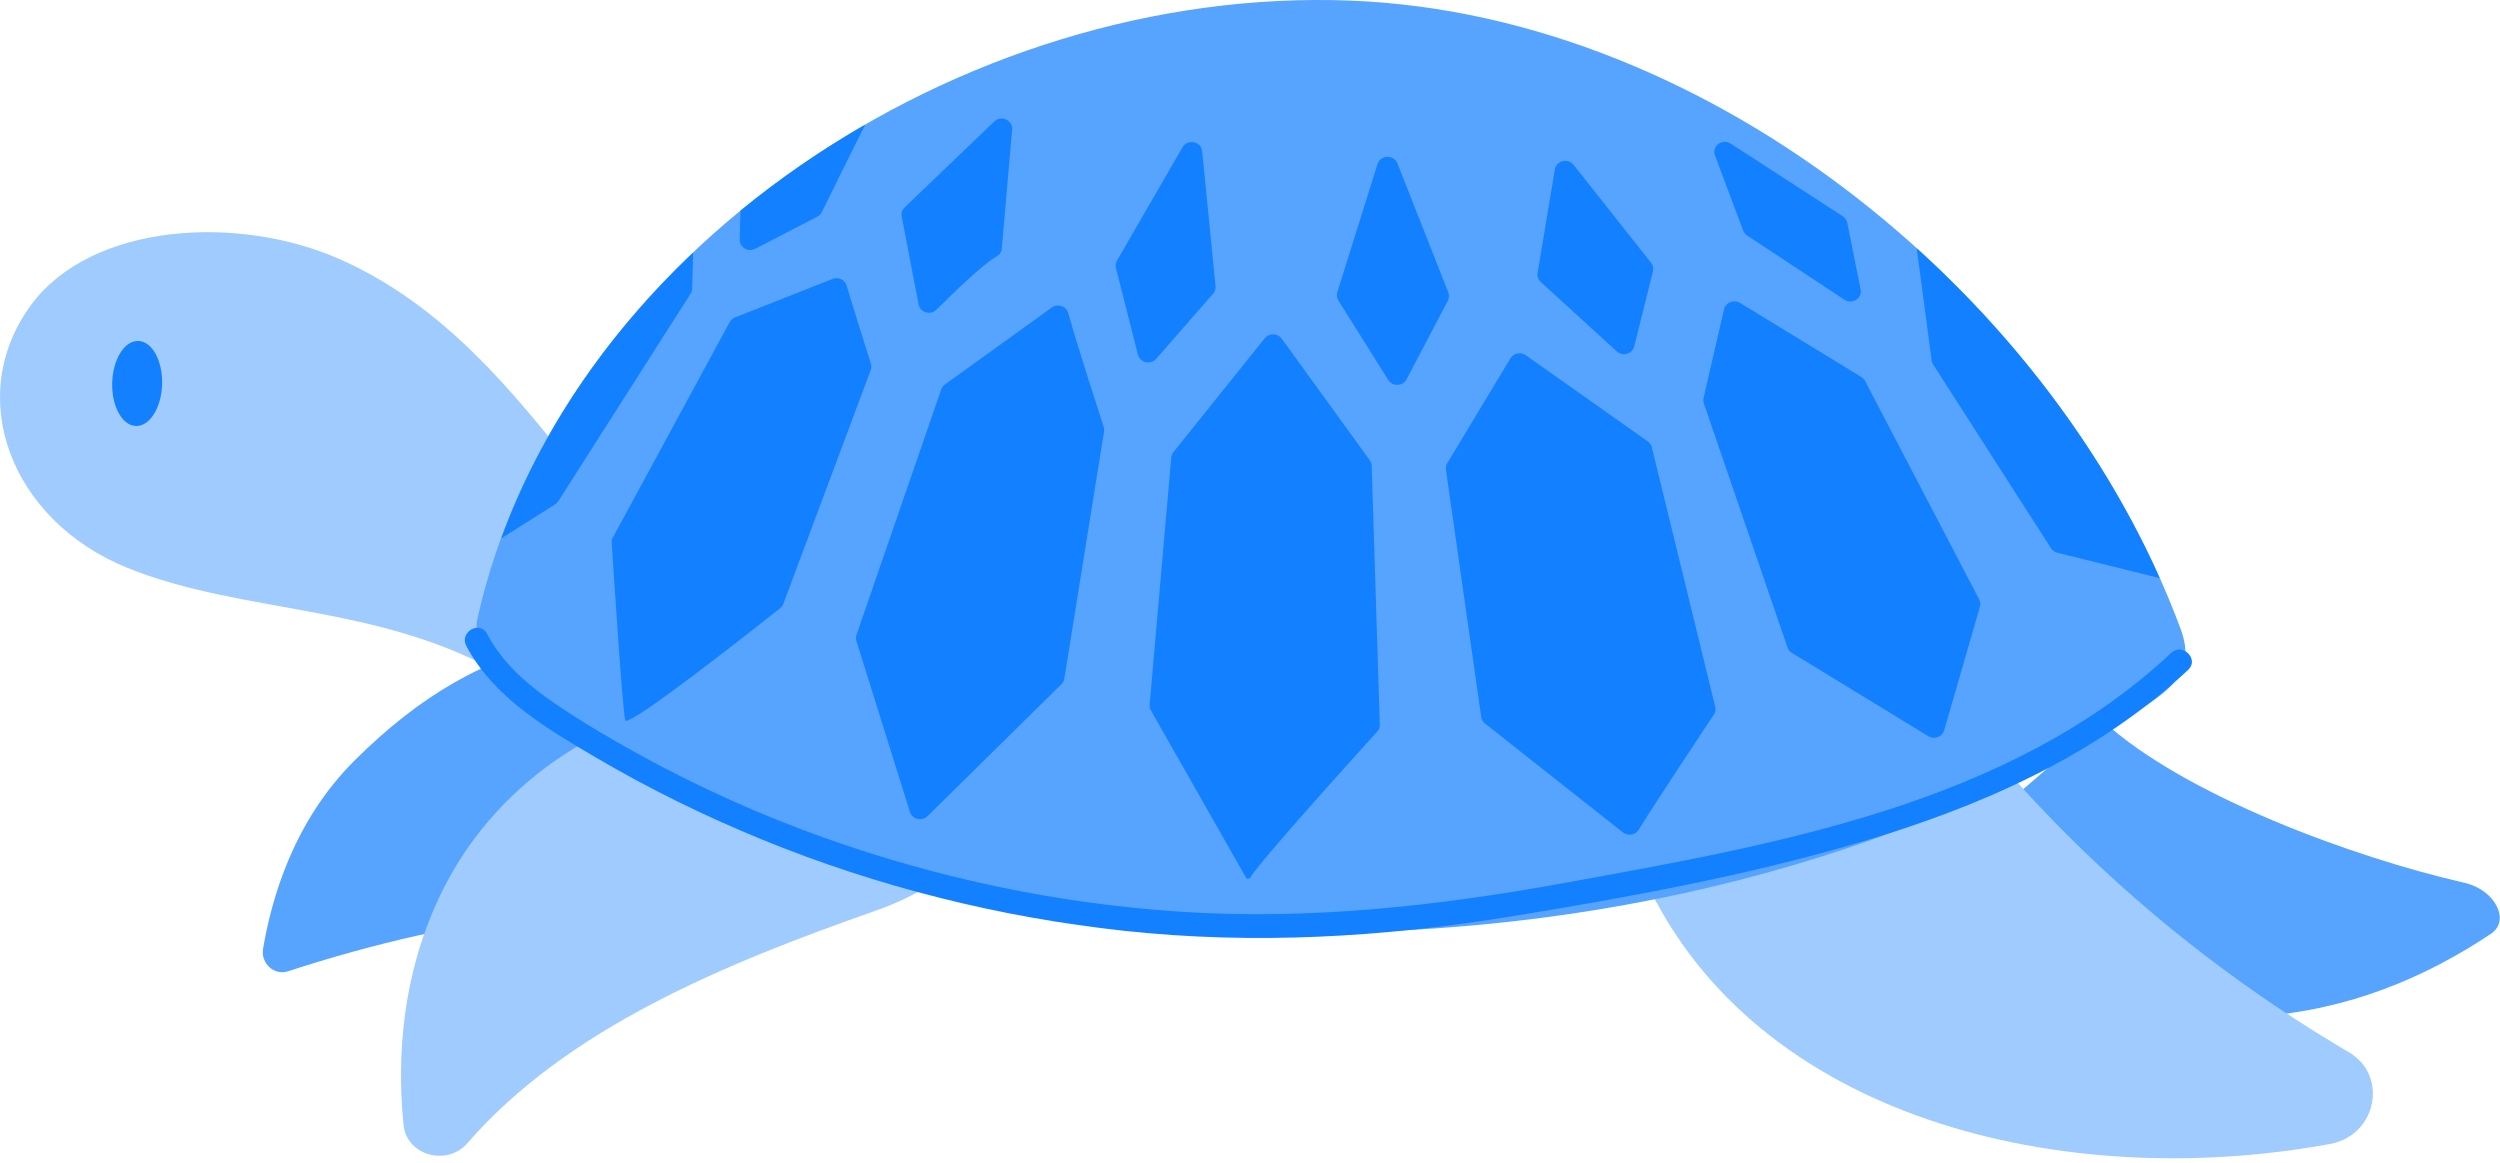
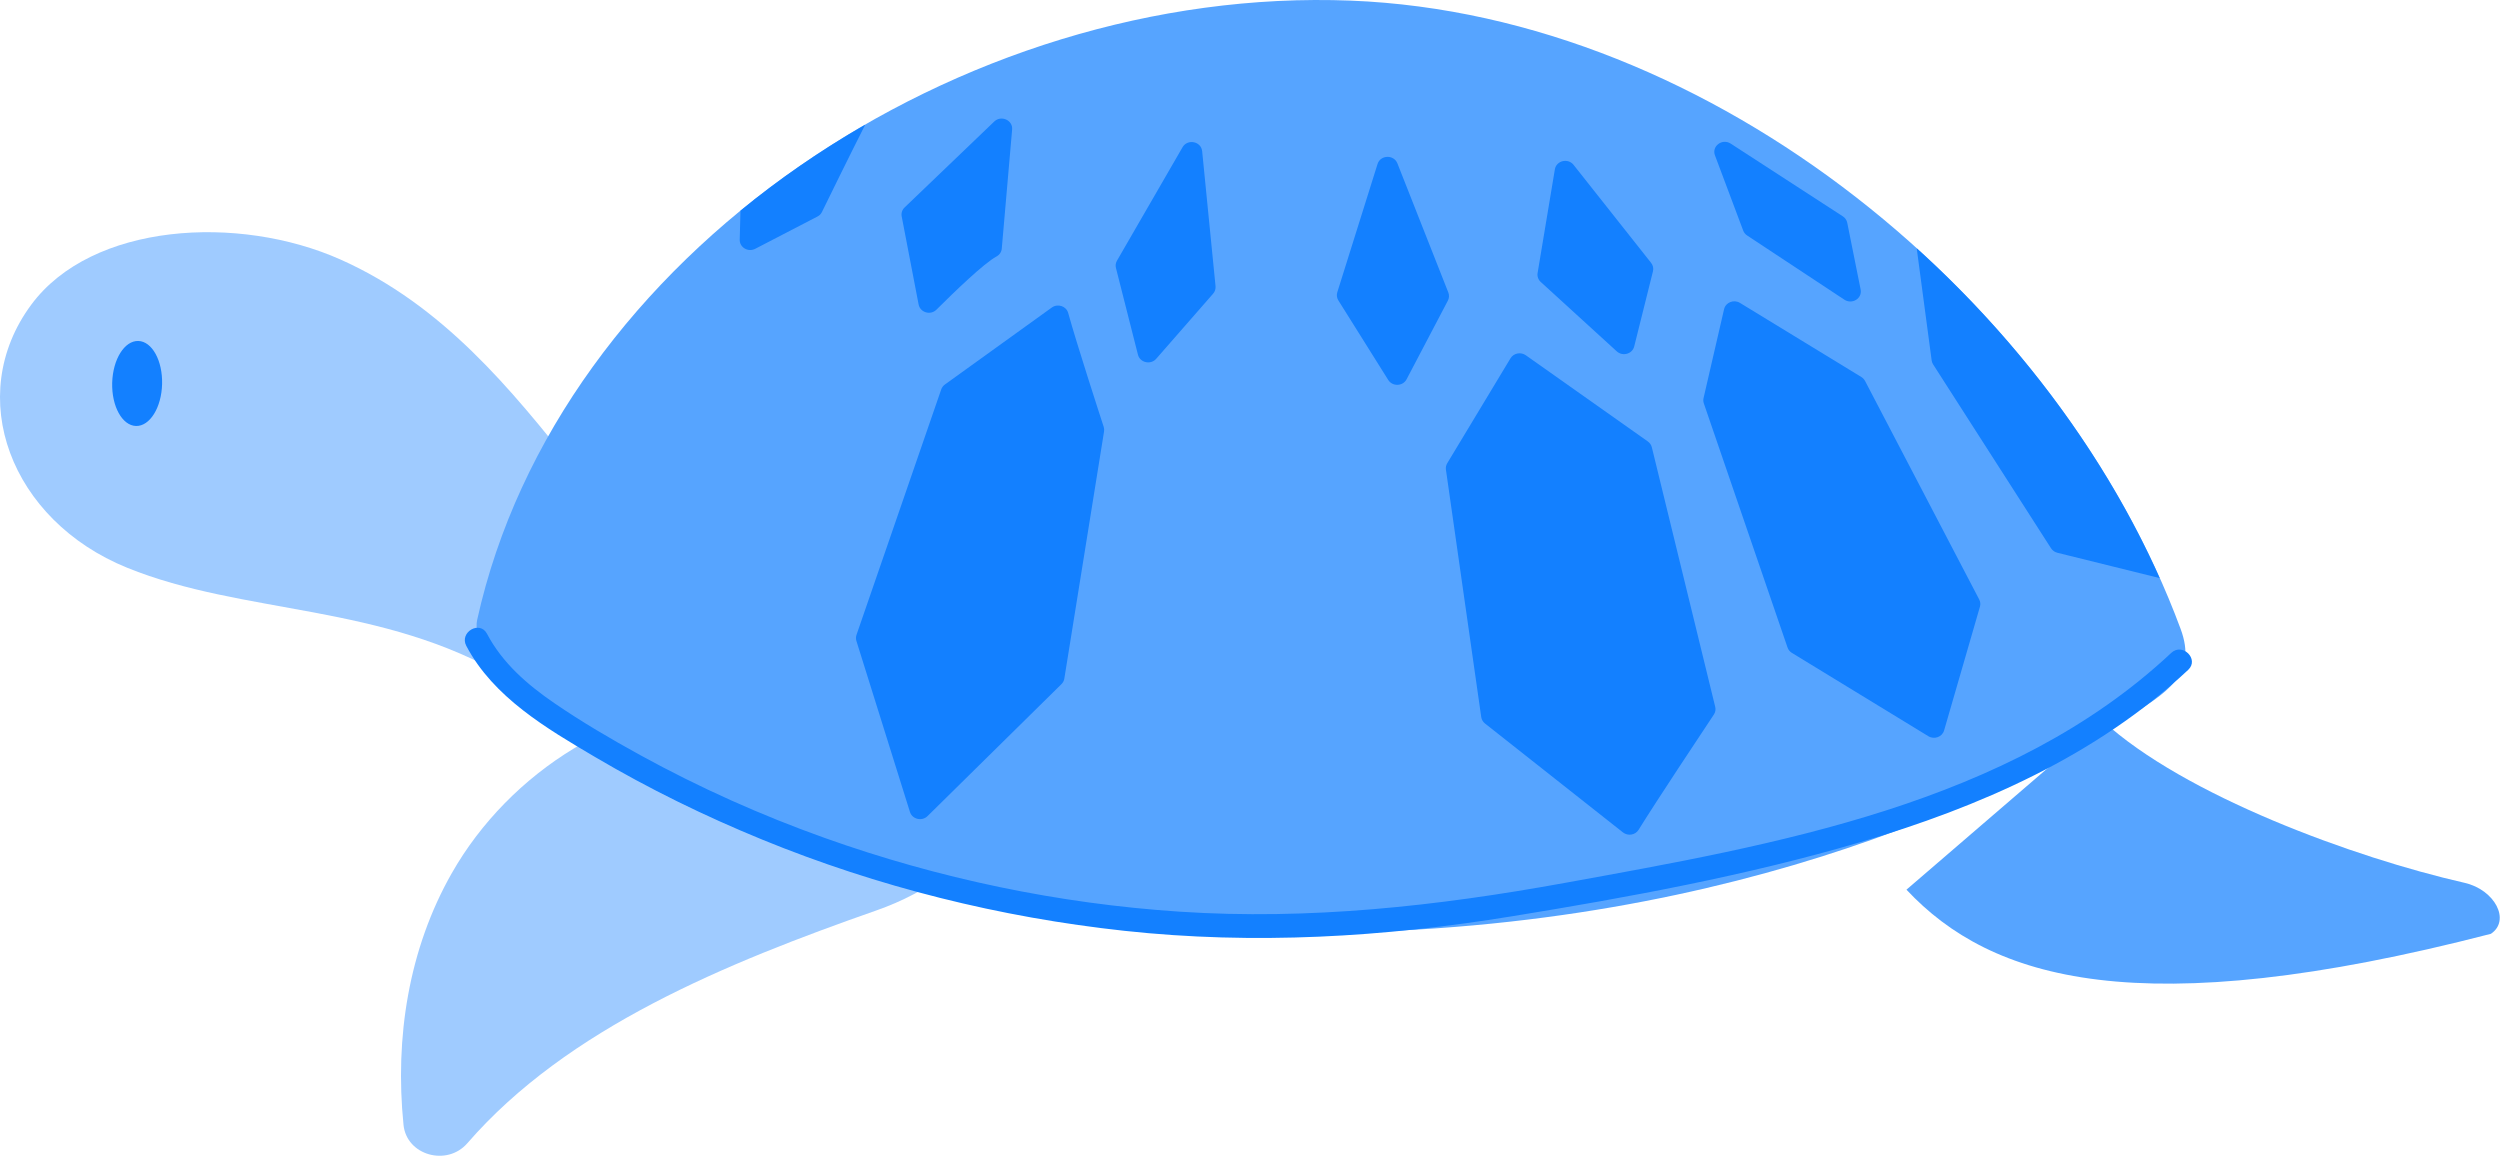
<svg xmlns="http://www.w3.org/2000/svg" width="301" height="140" viewBox="0 0 301 140" fill="none">
-   <path d="M98.682 110.65C77.059 107.116 55.279 110.218 34.668 116.945C33.011 117.485 31.372 115.991 31.674 114.219C32.682 108.315 35.26 98.951 42.707 91.546C58.571 75.771 74.368 73.235 104.72 78.38" fill="#56A4FF" />
  <path d="M93.928 87.624C94.529 85.692 91.696 84.509 89.588 84.454C75.059 84.08 61.324 92.951 54.395 105.129C49.193 114.274 47.524 124.958 48.583 135.436C48.952 139.11 53.82 140.466 56.268 137.645C68.317 123.76 87.416 115.965 105.547 109.605C111.421 107.544 118.615 103.229 116.727 97.469" fill="#9FCBFF" />
-   <path d="M253.167 86.78C262.951 95.776 283.47 103.276 296.725 106.29C300.403 107.128 302.303 110.83 299.902 112.432C292.095 117.639 282.879 121.623 271.774 122.396C257.543 123.387 239.725 117.987 229.538 107.117" fill="#56A4FF" />
-   <path d="M237.705 88.162C250.193 103.455 265.548 116.55 282.809 126.692C287.593 129.504 286.136 136.702 280.561 137.728C248.413 143.639 211.437 134.715 198.084 105.934" fill="#9FCBFF" />
+   <path d="M253.167 86.78C262.951 95.776 283.47 103.276 296.725 106.29C300.403 107.128 302.303 110.83 299.902 112.432C257.543 123.387 239.725 117.987 229.538 107.117" fill="#56A4FF" />
  <path d="M69.266 56.599C61.547 46.865 53.319 36.736 41.003 31.25C28.688 25.763 11.053 26.84 3.765 36.684C-4.389 47.703 1.263 62.657 15.308 68.356C29.352 74.058 45.956 72.606 61.099 81.588" fill="#9FCBFF" />
  <path d="M13.507 46.09C13.432 48.916 14.718 51.243 16.376 51.288C18.036 51.332 19.443 49.076 19.516 46.25C19.592 43.423 18.308 41.096 16.648 41.052C14.99 41.008 13.583 43.263 13.507 46.09Z" fill="#1380FF" />
  <path d="M255.758 86.623C260.898 83.389 264.606 81.284 262.546 75.721C247.963 36.337 206.337 1.817 162.67 0.077C115.642 -1.796 67.207 30.553 57.45 74.633C55.593 83.035 90.788 111.465 154.111 112.296C206.661 112.985 241.057 95.877 255.758 86.623Z" fill="#56A4FF" />
  <path d="M261.42 78.607C241.955 96.856 213.688 101.703 188.398 106.303C173.03 109.099 157.623 110.798 141.995 109.763C127.43 108.798 113.006 105.782 99.26 100.876C91.62 98.151 84.202 94.825 77.092 90.921C73.555 88.978 70.05 86.926 66.72 84.642C63.479 82.421 60.488 79.826 58.634 76.304C57.768 74.659 55.276 76.118 56.142 77.762C59.399 83.952 65.822 87.711 71.654 91.149C78.107 94.952 84.843 98.254 91.775 101.09C105.699 106.787 120.418 110.451 135.371 112.071C151.008 113.767 166.58 112.843 182.075 110.316C196.115 108.027 210.267 105.428 223.927 101.411C238.303 97.185 252.414 91.009 263.462 80.647C264.82 79.374 262.776 77.337 261.42 78.607Z" fill="#1380FF" />
  <path d="M197.287 99.908C199.319 96.611 205.019 88.032 206.353 86.027C206.536 85.752 206.592 85.424 206.513 85.106L198.88 53.849C198.812 53.569 198.64 53.321 198.397 53.149L183.708 42.773C183.101 42.345 182.24 42.514 181.864 43.139L174.247 55.775C174.108 56.007 174.052 56.277 174.089 56.542L178.341 86.336C178.385 86.637 178.545 86.913 178.791 87.108L195.399 100.218C195.999 100.691 196.893 100.546 197.287 99.908Z" fill="#1380FF" />
-   <path d="M150.451 105.783C151.518 103.864 163.714 90.399 165.831 88.069C166.039 87.838 166.136 87.555 166.127 87.251L165.151 56.078C165.143 55.845 165.064 55.617 164.926 55.423L154.319 40.779C153.831 40.105 152.799 40.078 152.279 40.729L141.278 54.441C141.13 54.625 141.042 54.846 141.022 55.075L138.418 84.846C138.396 85.082 138.448 85.319 138.567 85.528L150.08 105.773" fill="#1380FF" />
  <path d="M128.609 37.68C129.653 41.447 132.372 49.817 132.888 51.401C132.945 51.579 132.957 51.759 132.929 51.941L128.144 81.709C128.104 81.957 127.984 82.187 127.801 82.367L111.674 98.259C111.004 98.92 109.836 98.646 109.558 97.759L103.112 77.171C103.037 76.932 103.04 76.679 103.121 76.442L113.324 46.884C113.404 46.651 113.558 46.447 113.762 46.297L126.63 37.032C127.346 36.516 128.378 36.849 128.609 37.68Z" fill="#1380FF" />
-   <path d="M101.932 34.382C102.71 37.017 104.4 42.349 104.86 43.798C104.94 44.047 104.929 44.3 104.837 44.546L94.31 72.706C94.233 72.91 94.11 73.085 93.936 73.223C91.694 75.002 75.598 87.727 75.281 86.727C74.962 85.733 73.822 67.983 73.653 65.338C73.638 65.119 73.688 64.906 73.793 64.713L87.854 38.781C87.992 38.527 88.218 38.33 88.493 38.221L100.234 33.587C100.934 33.311 101.726 33.683 101.932 34.382Z" fill="#1380FF" />
  <path d="M207.579 37.225L205.109 47.928C205.059 48.14 205.07 48.361 205.141 48.568L215.219 77.961C215.311 78.228 215.495 78.456 215.742 78.607L232.173 88.64C232.89 89.077 233.842 88.73 234.069 87.947L238.386 73.042C238.469 72.753 238.438 72.446 238.297 72.177L224.553 45.869C224.449 45.673 224.293 45.508 224.101 45.389L209.491 36.468C208.75 36.016 207.769 36.405 207.579 37.225Z" fill="#1380FF" />
  <path d="M222.409 26.821L224.021 34.861C224.235 35.924 222.997 36.697 222.064 36.083L210.355 28.353C210.137 28.209 209.971 28.004 209.881 27.764L206.479 18.699C206.064 17.598 207.361 16.632 208.375 17.289L221.875 26.046C222.153 26.226 222.345 26.505 222.409 26.821Z" fill="#1380FF" />
  <path d="M199.017 32.664L196.759 41.712C196.533 42.619 195.365 42.948 194.659 42.303L185.503 33.947C185.202 33.672 185.061 33.272 185.126 32.879L187.206 20.387C187.381 19.335 188.787 19 189.459 19.85L198.794 31.65C199.023 31.939 199.106 32.311 199.017 32.664Z" fill="#1380FF" />
  <path d="M174.327 36.19L169.352 45.668C168.906 46.519 167.653 46.563 167.14 45.743L161.137 36.166C160.953 35.874 160.907 35.52 161.009 35.194L165.856 19.746C166.204 18.638 167.821 18.588 168.248 19.672L174.379 35.22C174.503 35.536 174.485 35.888 174.327 36.19Z" fill="#1380FF" />
  <path d="M146.062 35.354L139.206 43.199C138.542 43.959 137.254 43.67 137.009 42.705L134.359 32.259C134.283 31.965 134.329 31.654 134.482 31.389L142.377 17.727C142.978 16.686 144.622 17.017 144.739 18.203L146.351 34.463C146.383 34.786 146.279 35.106 146.062 35.354Z" fill="#1380FF" />
  <path d="M119.977 30.881C118.481 31.68 114.888 35.152 112.743 37.289C112.031 37.999 110.785 37.625 110.6 36.655L108.563 26.053C108.488 25.663 108.617 25.261 108.911 24.98L119.708 14.631C120.539 13.835 121.959 14.467 121.861 15.591L120.613 29.936C120.579 30.337 120.344 30.684 119.977 30.881Z" fill="#1380FF" />
-   <path d="M83.456 30.411L83.341 34.74C83.336 34.953 83.273 35.16 83.157 35.34L67.22 60.34C67.122 60.492 66.993 60.62 66.837 60.719L60.348 64.824C65.077 51.866 73.16 40.179 83.456 30.411Z" fill="#1380FF" />
  <path d="M90.929 29.956C90.074 30.399 89.037 29.788 89.061 28.856L89.156 25.362C93.829 21.527 98.865 18.068 104.166 15.012L104.154 15.048C102.241 18.823 99.641 24.135 98.957 25.534C98.842 25.768 98.66 25.95 98.421 26.071L90.929 29.956Z" fill="#1380FF" />
  <path d="M232.75 43.878C232.656 43.733 232.596 43.568 232.572 43.398L230.772 29.897C243.294 41.234 253.49 54.966 260.028 69.603L247.707 66.553C247.39 66.473 247.115 66.28 246.944 66.012L232.75 43.878Z" fill="#1380FF" />
</svg>